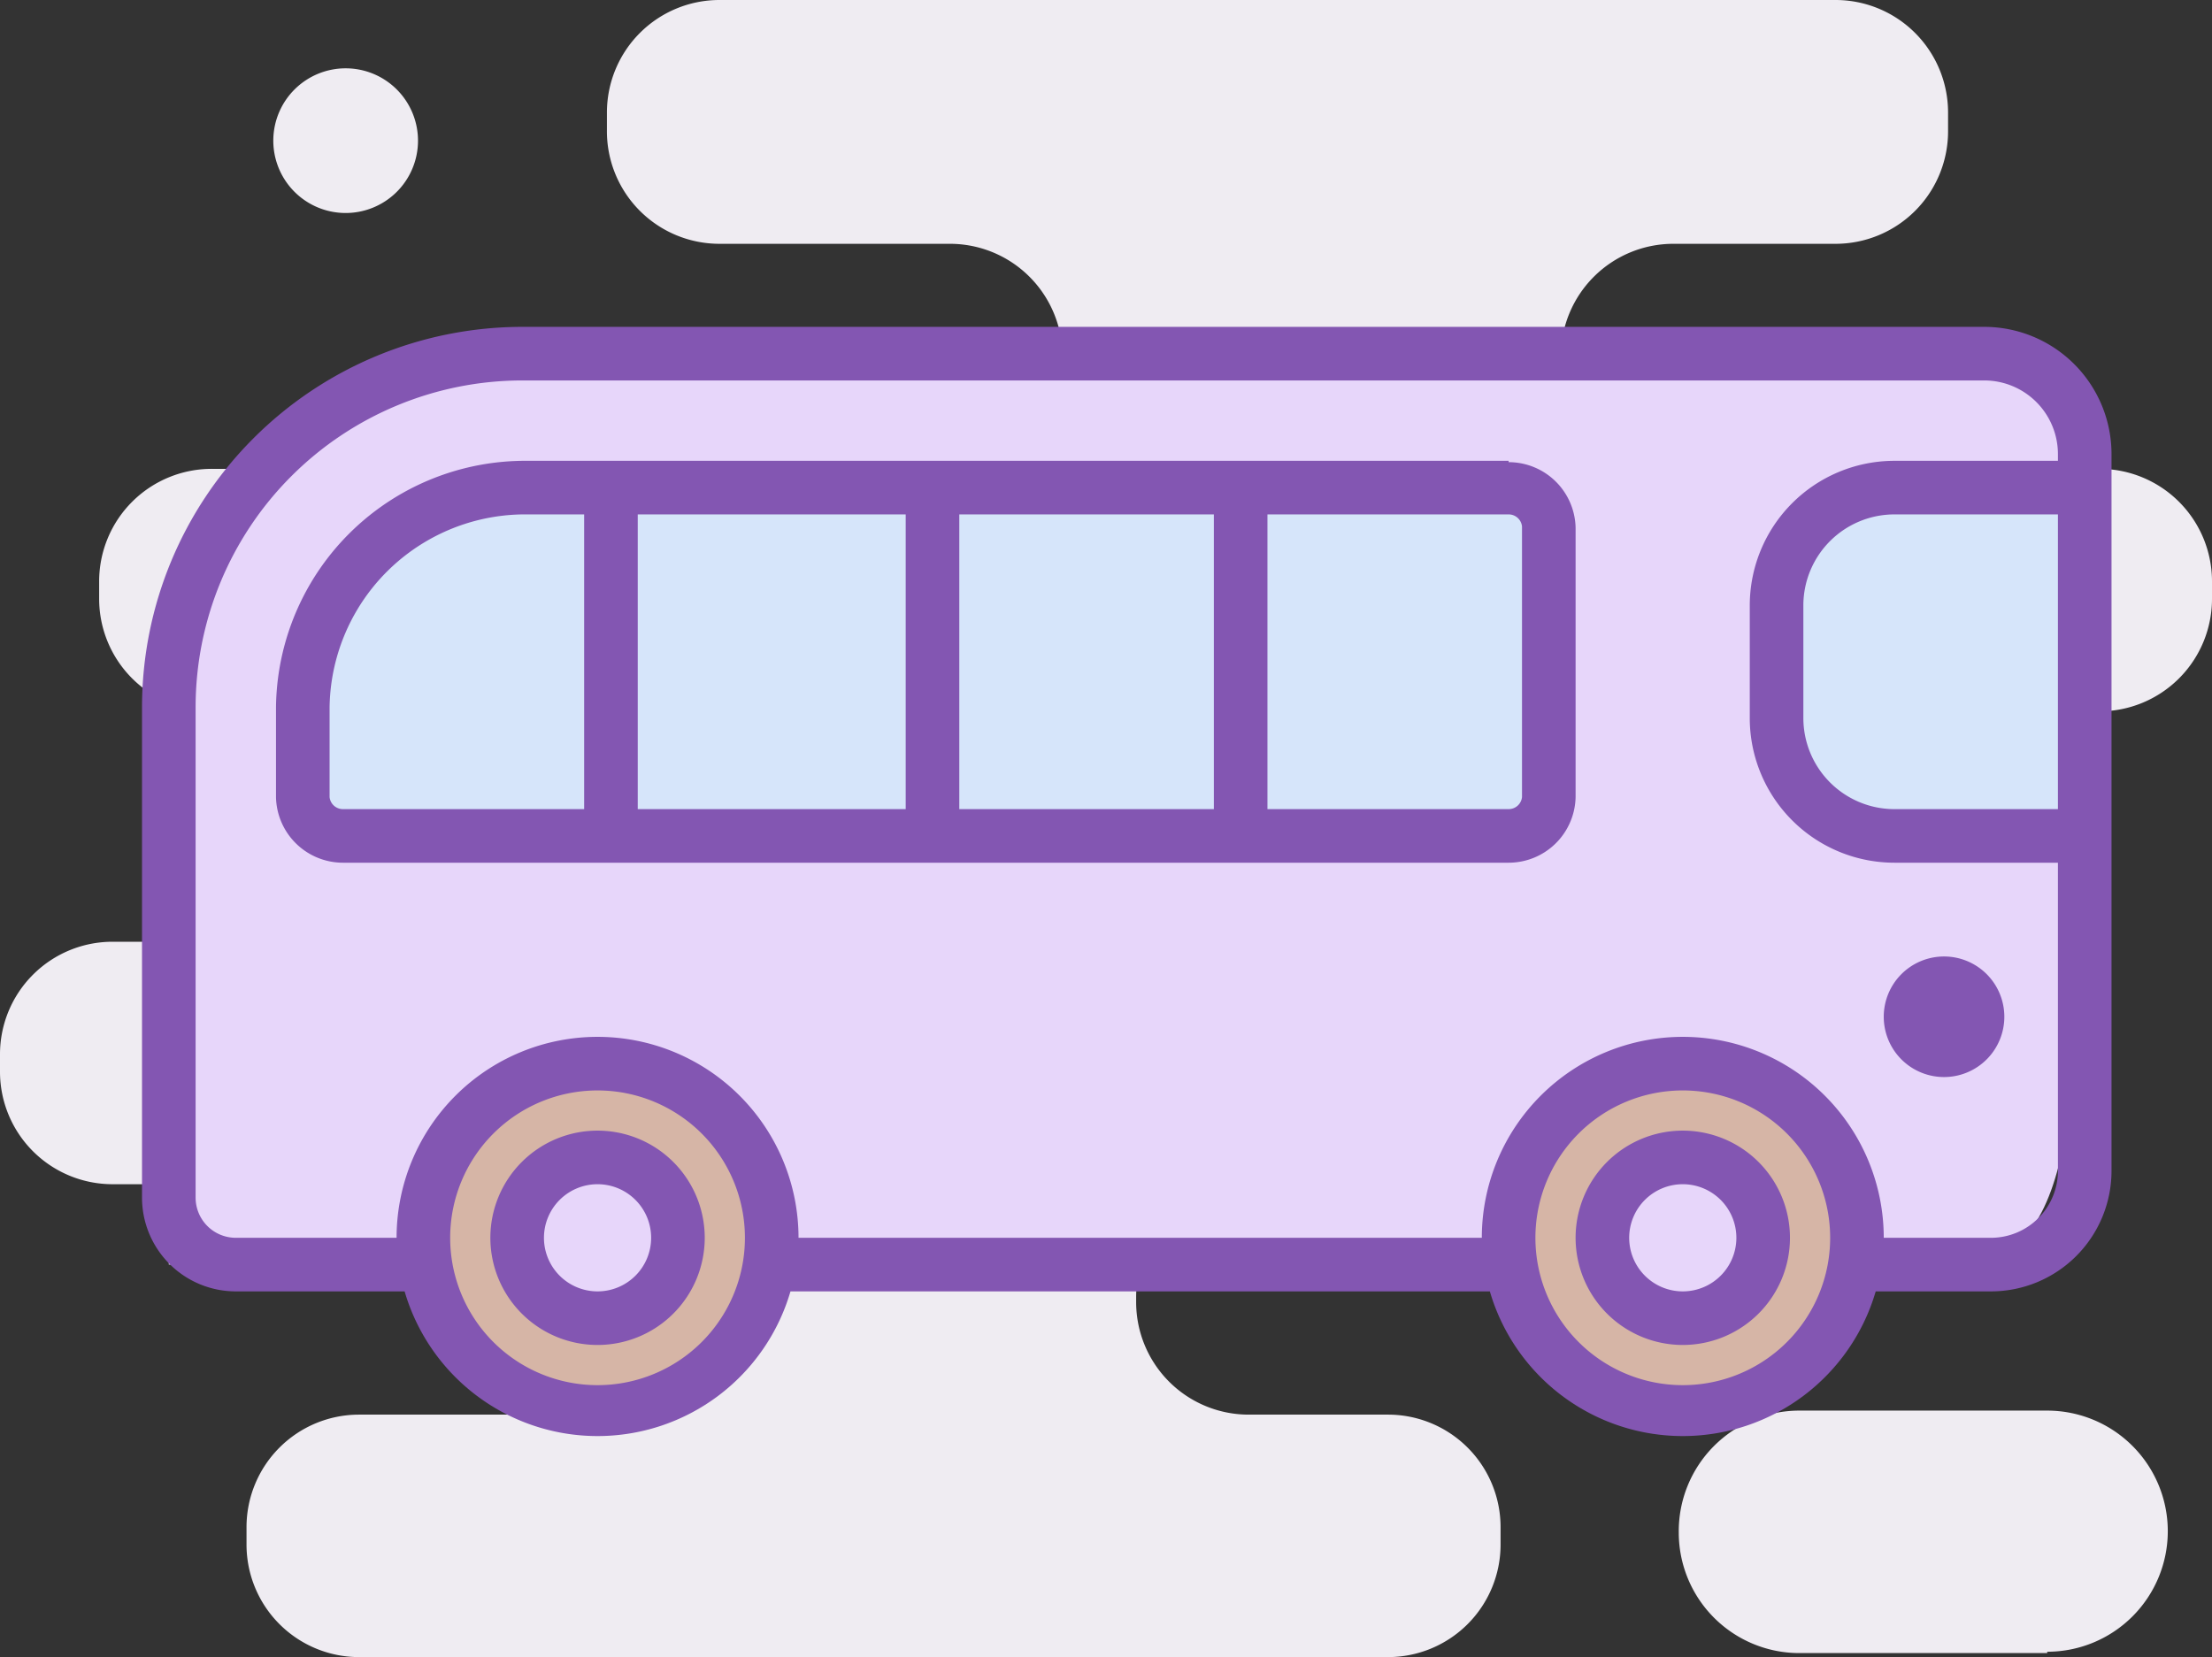
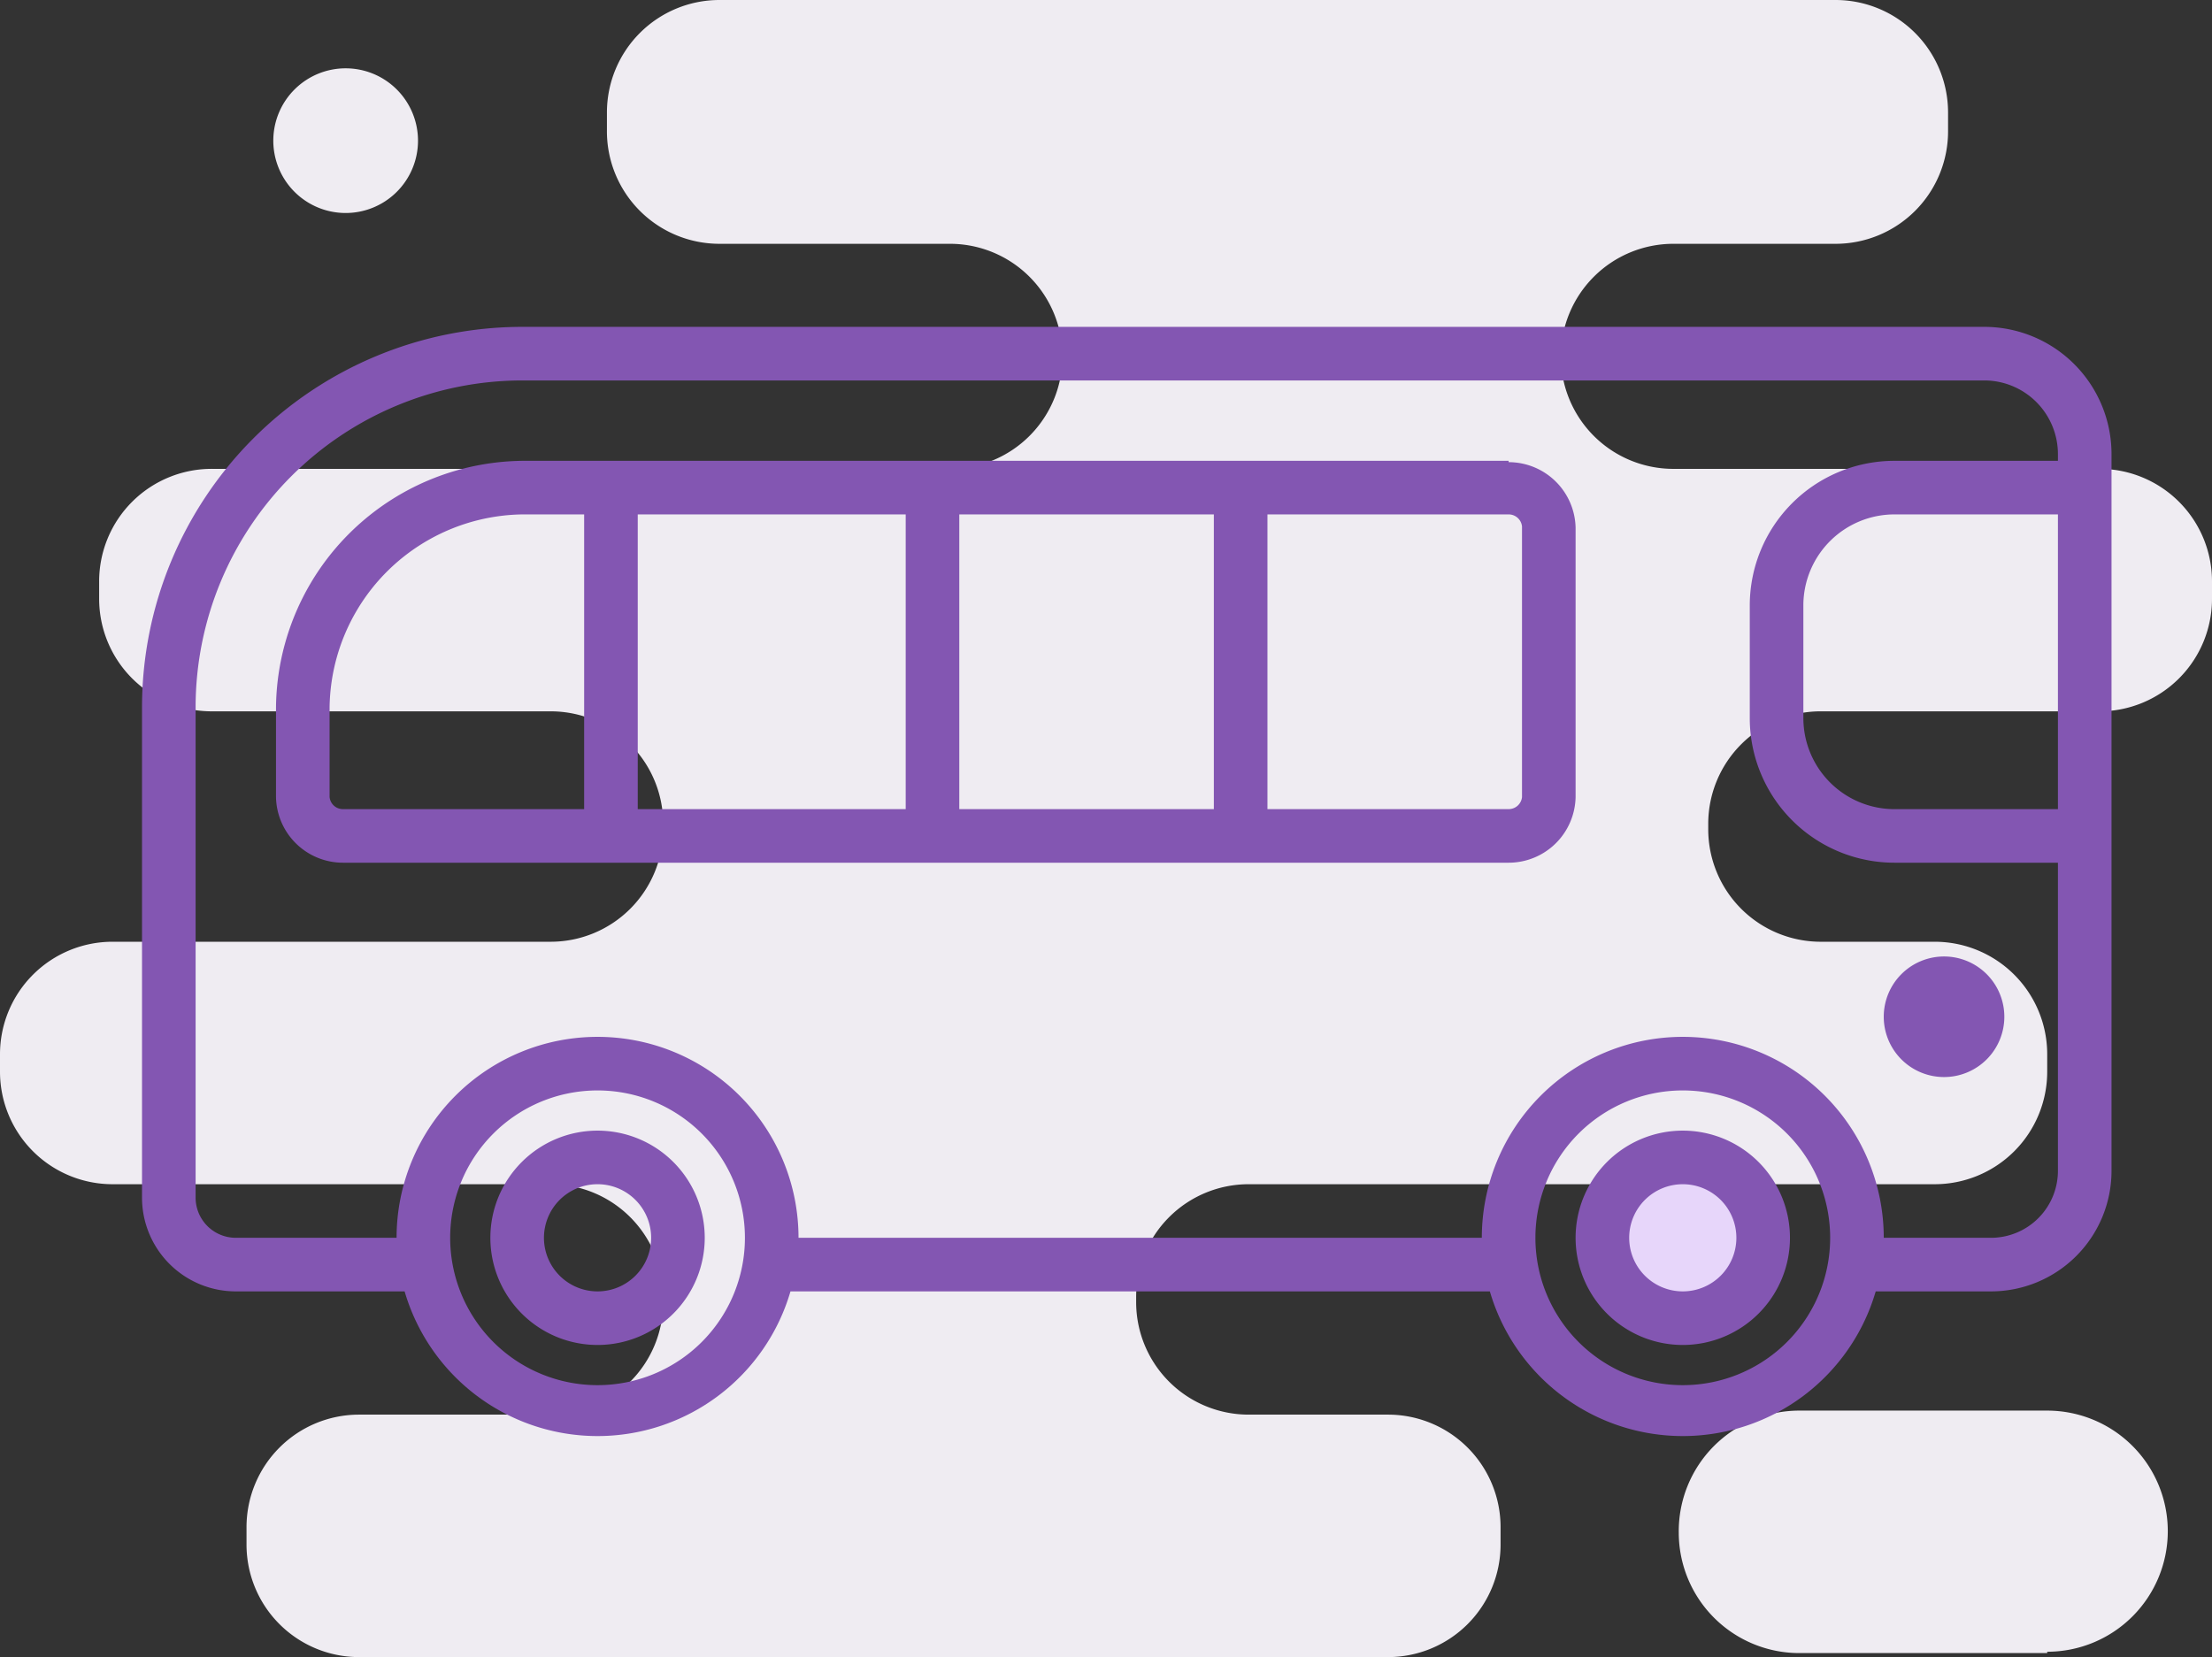
<svg xmlns="http://www.w3.org/2000/svg" id="ic_44" width="165.1" height="123.7">
  <rect width="100%" height="100%" fill="#333333" stroke="none" />
  <defs>
    <style>.cls-5{fill:#e7d6fa}.cls-4{fill:#d6b5a6}</style>
  </defs>
  <path d="M1624.2 678h-18.5a9 9 0 0 1-9-9 9 9 0 0 1 9-9.1h18.5a9 9 0 0 1 9 9 9 9 0 0 1-9 9zm-7.4-113.7V563a8.4 8.4 0 0 0-8.4-8.4h-83.3a8.4 8.4 0 0 0-8.4 8.4v1.3a8.4 8.4 0 0 0 8.4 8.5h17.2a8.4 8.4 0 0 1 8.4 8.4 8.4 8.4 0 0 1-8.4 8.4h-55a8.4 8.4 0 0 0-8.5 8.4v1.3a8.4 8.4 0 0 0 8.4 8.4h25.3a8.4 8.4 0 0 1 8.4 8.4v.4a8.4 8.4 0 0 1-8.4 8.4h-32.7a8.4 8.4 0 0 0-8.4 8.4v1.3a8.4 8.4 0 0 0 8.4 8.4h32.7a8.4 8.4 0 0 1 8.4 8.4v.4a8.4 8.4 0 0 1-8.4 8.4h-14.3a8.4 8.4 0 0 0-8.4 8.4v1.3a8.4 8.4 0 0 0 8.4 8.4h76.8a8.4 8.4 0 0 0 8.4-8.4v-1.3a8.4 8.4 0 0 0-8.4-8.4h-10.4a8.4 8.4 0 0 1-8.4-8.4v-.4a8.4 8.4 0 0 1 8.4-8.4h51.2a8.4 8.4 0 0 0 8.4-8.4v-1.3a8.4 8.4 0 0 0-8.4-8.4h-8.4a8.4 8.4 0 0 1-8.5-8.4v-.4a8.4 8.4 0 0 1 8.5-8.4h20.7a8.4 8.4 0 0 0 8.4-8.4V598a8.4 8.4 0 0 0-8.4-8.4h-31.7a8.4 8.4 0 0 1-8.5-8.4 8.4 8.4 0 0 1 8.4-8.4h12.1a8.4 8.4 0 0 0 8.4-8.5zm-119.6-4.6a5.4 5.4 0 1 1-5.4 5.3 5.4 5.4 0 0 1 5.4-5.3z" transform="translate(-1471.4 -554.6)" fill-rule="evenodd" fill="#efecf2" />
-   <path d="M1522 581c11-.8 86.3.8 99 1 6.3.1 5.7 17.3 5.6 34.9-.1 18.2 0 31.8-8.6 32.1-9.5.3-134 0-134 0s-.2-12.8.1-27.6c.5-20.7-5-40.4 37.9-40.4z" transform="translate(-1471.4 -554.6)" fill="#e7d6fa" fill-rule="evenodd" />
-   <path id="Rectangle_921_copy" data-name="Rectangle 921 copy" d="M1609 617c-4.5.3-10.8-18.5-2-24s21-2 21-2v26s-14.5-.3-19 0zm-108-23c8.8-5.5 86-3 86-3v26h-92s-2.8-17.5 6-23z" transform="translate(-1471.4 -554.6)" fill="#d6e5fa" fill-rule="evenodd" />
-   <circle class="cls-4" cx="43.6" cy="92.4" r="13" />
-   <circle class="cls-5" cx="44.6" cy="92.4" r="5" />
-   <circle id="Ellipse_918_copy" data-name="Ellipse 918 copy" class="cls-4" cx="126.6" cy="92.4" r="13" />
  <circle id="Ellipse_919_copy" data-name="Ellipse 919 copy" class="cls-5" cx="125.6" cy="92.4" r="5" />
  <path d="M1619.5 579h-109.1a28.4 28.4 0 0 0-28.4 28.4V644a7 7 0 0 0 7 7h12.6a15 15 0 0 0 28.8 0h52.2a15 15 0 0 0 28.8 0h8.6a9 9 0 0 0 9-9v-53.5a9.5 9.5 0 0 0-9.5-9.5zM1516 658a11 11 0 1 1 11-11 11 11 0 0 1-11 11zm81 0a11 11 0 1 1 11-11 11 11 0 0 1-11 11zm28-43h-12.3a6.8 6.8 0 0 1-6.7-6.8v-8.5a6.8 6.8 0 0 1 6.8-6.7h12.2v22zm-12.3-26a10.8 10.8 0 0 0-10.7 10.8v8.5a10.8 10.8 0 0 0 10.8 10.7h12.2v23a5 5 0 0 1-5 5h-8a15 15 0 0 0-30 0h-51a15 15 0 0 0-30 0h-12a3 3 0 0 1-3-3v-36.6a24.4 24.4 0 0 1 24.4-24.4h109.1a5.5 5.5 0 0 1 5.5 5.5v.5h-12.3zm-96.7 50a8 8 0 1 0 8 8 8 8 0 0 0-8-8zm0 12a4 4 0 1 1 4-4 4 4 0 0 1-4 4zm81-12a8 8 0 1 0 8 8 8 8 0 0 0-8-8zm0 12a4 4 0 1 1 4-4 4 4 0 0 1-4 4zm-13-62h-73.2a18.6 18.6 0 0 0-18.8 18.4v6.7a5 5 0 0 0 5 4.9h87a5 5 0 0 0 5-4.9V594a5 5 0 0 0-5-4.9zm-41 4h19v22h-19v-22zm-4 22h-20v-22h20v22zm-43-.9v-6.7a14.6 14.6 0 0 1 14.8-14.4h4.2v22h-18a1 1 0 0 1-1-.9zm89 0a1 1 0 0 1-1 .9h-18v-22h18a1 1 0 0 1 1 .9V614zm31.5 20.9a4.5 4.5 0 1 0-4.5-4.5 4.5 4.5 0 0 0 4.5 4.5z" transform="translate(-1471.4 -554.6)" fill="#8356b2" fill-rule="evenodd" />
</svg>